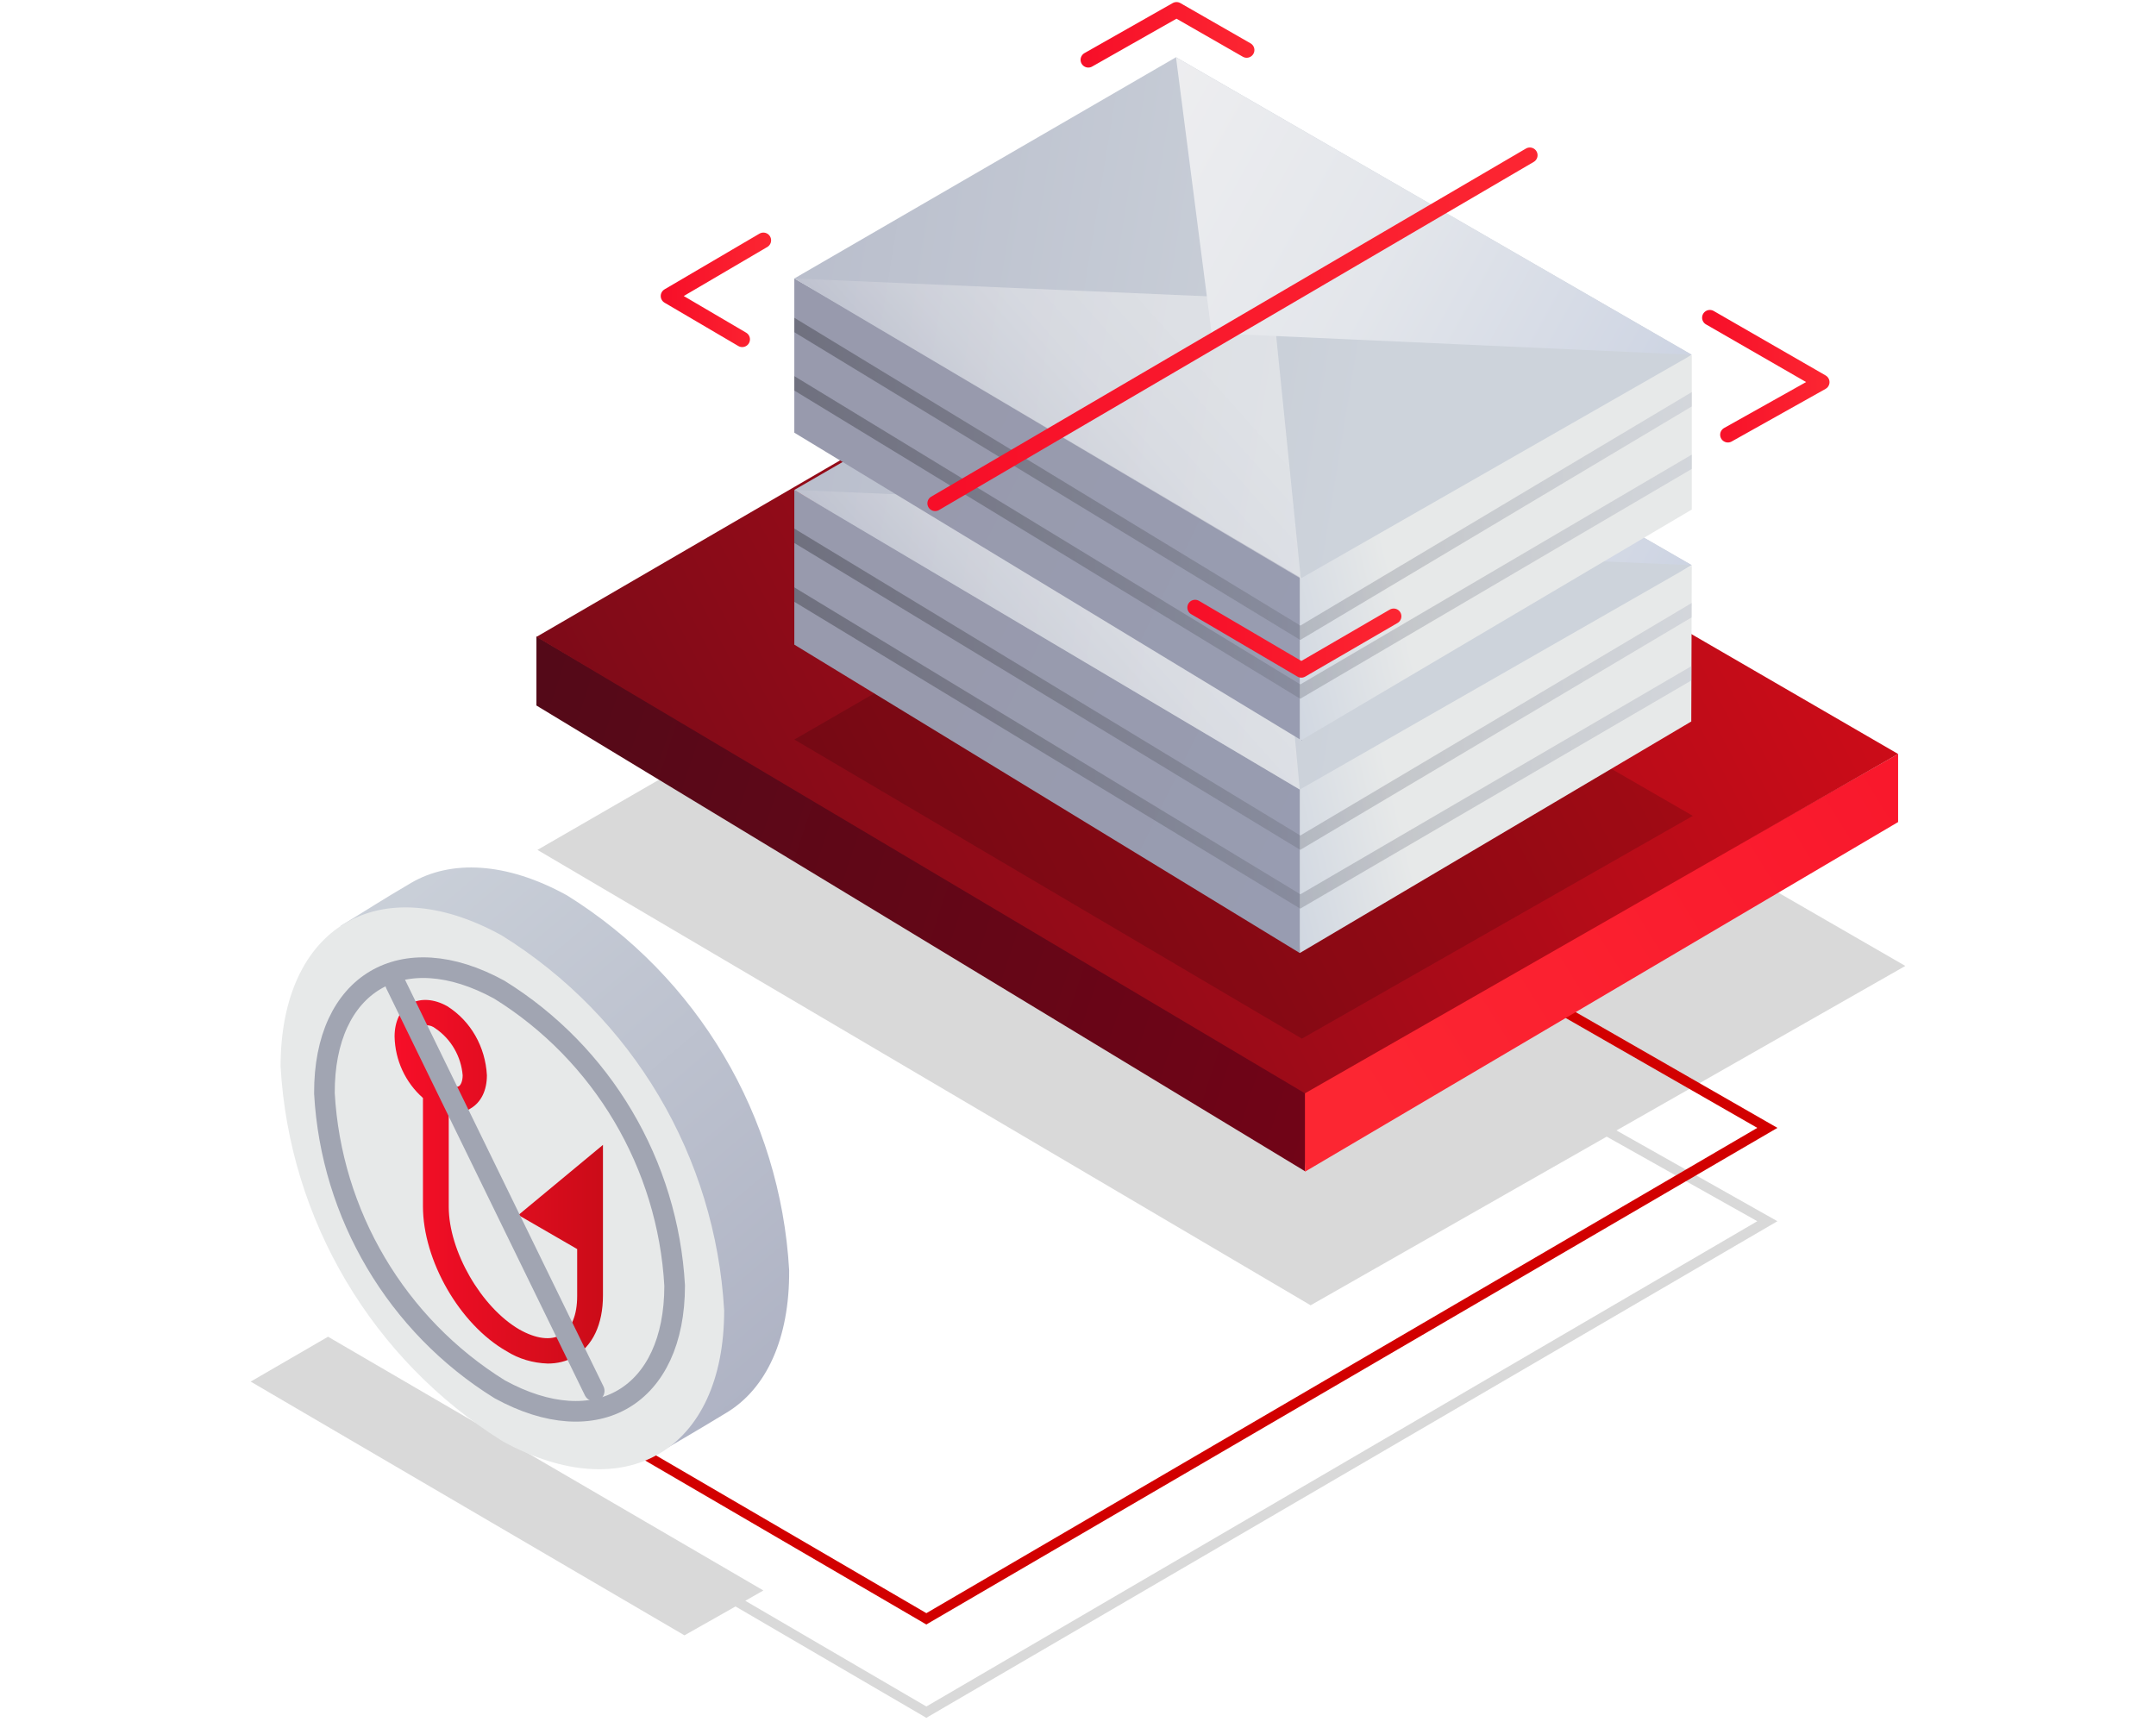
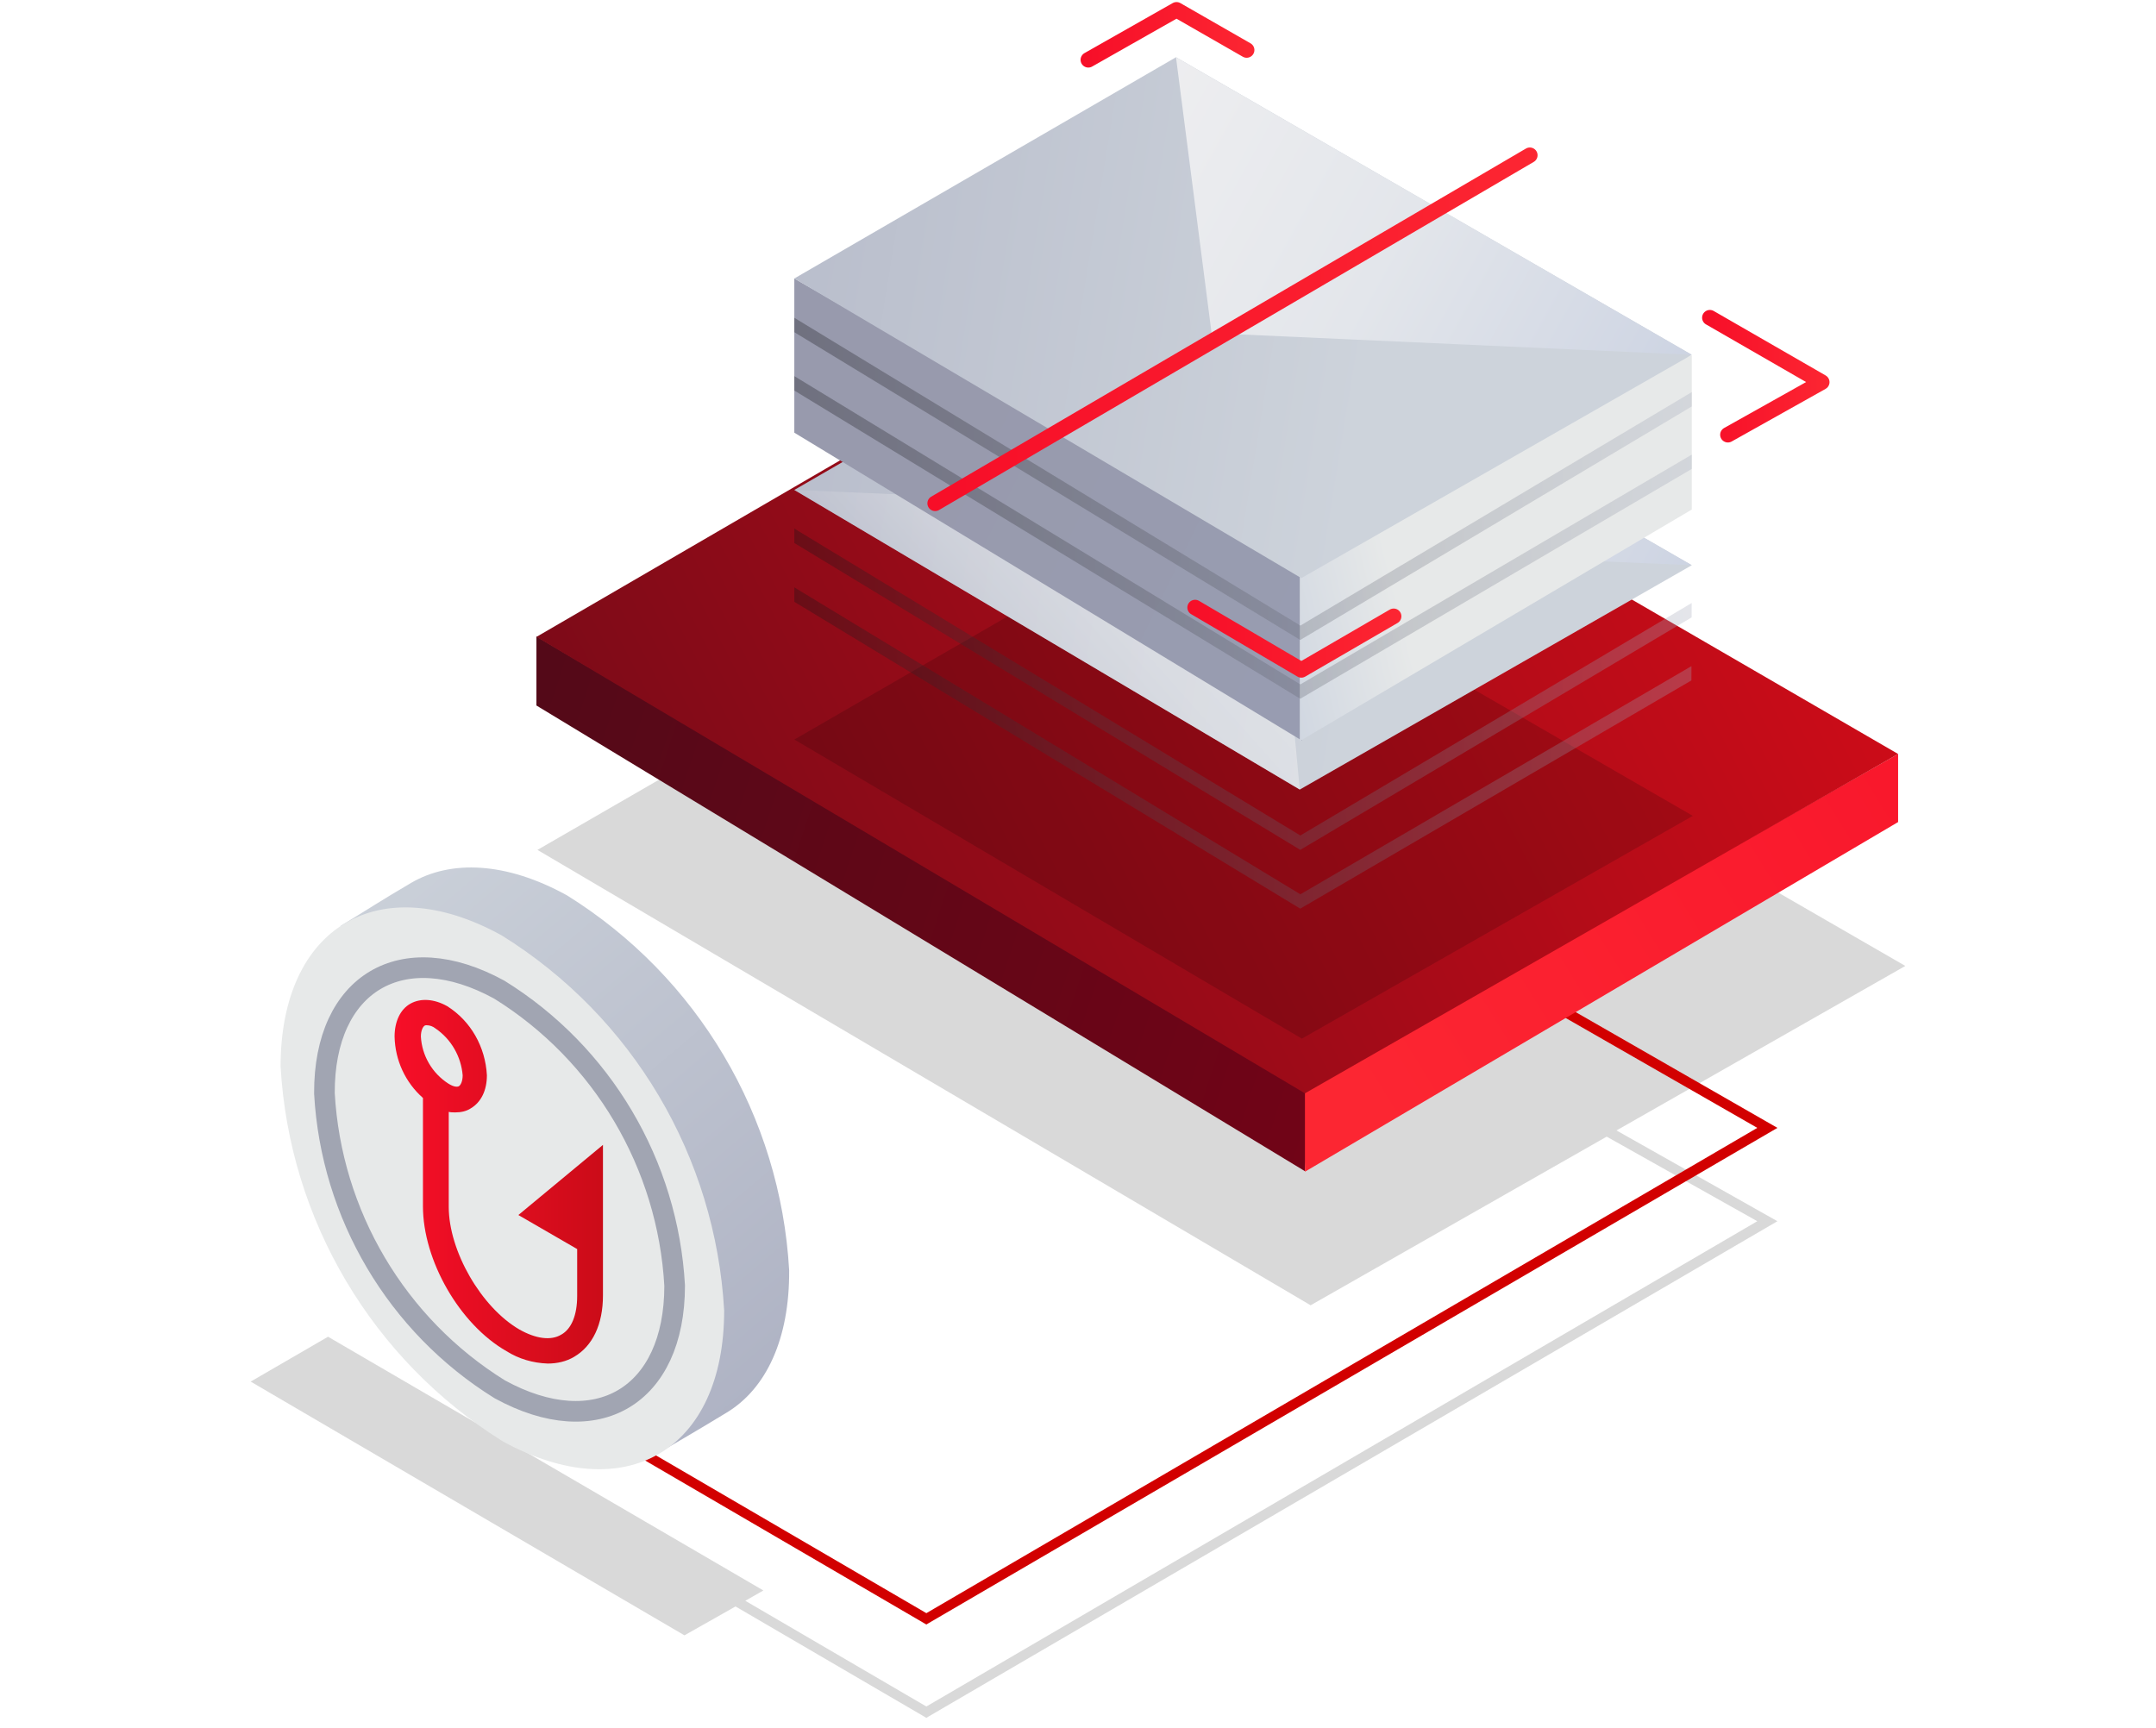
<svg xmlns="http://www.w3.org/2000/svg" xmlns:xlink="http://www.w3.org/1999/xlink" version="1.1" id="Warstwa_1" x="0px" y="0px" viewBox="0 0 418 335" style="enable-background:new 0 0 418 335;" xml:space="preserve">
  <style type="text/css">
	.st0{opacity:0.15;fill-rule:evenodd;clip-rule:evenodd;fill:url(#SVGID_1_);enable-background:new    ;}
	.st1{fill:#D20000;}
	.st2{fill-rule:evenodd;clip-rule:evenodd;fill:url(#Prostokąt_1_1_);}
	.st3{fill-rule:evenodd;clip-rule:evenodd;fill:url(#Prostokąt_1-2_1_);}
	.st4{fill-rule:evenodd;clip-rule:evenodd;fill:url(#Prostokąt_1-3_1_);}
	.st5{opacity:0.15;fill-rule:evenodd;clip-rule:evenodd;fill:url(#Prostokąt_1-4_1_);enable-background:new    ;}
	.st6{fill-rule:evenodd;clip-rule:evenodd;fill:url(#Prostokąt_1-5_1_);}
	.st7{fill-rule:evenodd;clip-rule:evenodd;fill:url(#Prostokąt_1-6_1_);}
	.st8{fill-rule:evenodd;clip-rule:evenodd;fill:url(#Prostokąt_1-7_1_);}
	.st9{opacity:0.5;fill-rule:evenodd;clip-rule:evenodd;fill:url(#Prostokąt_1_kopia_1_);enable-background:new    ;}
	.st10{fill-rule:evenodd;clip-rule:evenodd;fill:url(#Prostokąt_1_kopia_2_1_);}
	.st11{clip-path:url(#SVGID_3_);}
	.st12{opacity:0.3;fill:none;stroke:url(#SVGID_4_);stroke-width:2.39;stroke-miterlimit:10;enable-background:new    ;}
	.st13{opacity:0.3;fill:none;stroke:url(#SVGID_5_);stroke-width:2.39;stroke-miterlimit:10;enable-background:new    ;}
	.st14{fill-rule:evenodd;clip-rule:evenodd;fill:url(#Prostokąt_1-8_1_);}
	.st15{fill-rule:evenodd;clip-rule:evenodd;fill:url(#Prostokąt_1-9_1_);}
	.st16{fill-rule:evenodd;clip-rule:evenodd;fill:url(#Prostokąt_1-10_1_);}
	.st17{opacity:0.5;fill-rule:evenodd;clip-rule:evenodd;fill:url(#Prostokąt_1_kopia-2_1_);enable-background:new    ;}
	.st18{fill-rule:evenodd;clip-rule:evenodd;fill:url(#Prostokąt_1_kopia_2-2_1_);}
	.st19{clip-path:url(#SVGID_7_);}
	.st20{opacity:0.3;fill:none;stroke:url(#SVGID_8_);stroke-width:2.39;stroke-miterlimit:10;enable-background:new    ;}
	.st21{opacity:0.3;fill:none;stroke:url(#SVGID_9_);stroke-width:2.39;stroke-miterlimit:10;enable-background:new    ;}
	.st22{fill-rule:evenodd;clip-rule:evenodd;fill:url(#Elipsa_820_1_);}
	.st23{fill-rule:evenodd;clip-rule:evenodd;fill:url(#Elipsa_820-2_1_);}
	.st24{fill:none;stroke:url(#SVGID_10_);stroke-width:3;stroke-linecap:round;stroke-linejoin:round;}
	.st25{fill:none;stroke:url(#SVGID_11_);stroke-width:3;stroke-linecap:round;stroke-linejoin:round;}
	.st26{fill:none;stroke:url(#SVGID_12_);stroke-width:3;stroke-linecap:round;stroke-linejoin:round;}
	.st27{fill:none;stroke:url(#SVGID_13_);stroke-width:3;stroke-linecap:round;stroke-linejoin:round;}
	.st28{fill:none;stroke:url(#SVGID_14_);stroke-width:3;stroke-linecap:round;stroke-linejoin:round;}
	.st29{fill-rule:evenodd;clip-rule:evenodd;fill:url(#SVGID_15_);}
	.st30{fill:none;stroke:#A1A5B2;stroke-width:4;stroke-linecap:round;stroke-linejoin:round;}
</style>
  <g id="Warstwa_1_1_">
    <linearGradient id="SVGID_1_" gradientUnits="userSpaceOnUse" x1="99.231" y1="171.291" x2="352.431" y2="25.721" gradientTransform="matrix(1 0 0 -1 0 336)">
      <stop offset="0" style="stop-color:#000000" />
      <stop offset="1" style="stop-color:#000000" />
    </linearGradient>
    <polygon class="st0" points="369.4,187.3 217.3,99.5 104.2,164.8 254.1,253.1 311.5,220.4 340.7,236.8 179.6,330.9 144.5,310.4    148,308.4 63.6,259.2 48.6,267.9 132.7,317.1 142.6,311.5 179.6,333.1 180.1,332.8 344.6,236.8 313.4,219.2  " />
    <polygon class="st1" points="179.6,315 180.1,314.7 344.6,218.7 259.4,169.8 258.4,171.5 340.7,218.7 179.6,312.8 93.4,262.5    92.5,264.2  " />
    <linearGradient id="Prostokąt_1_1_" gradientUnits="userSpaceOnUse" x1="3550.127" y1="98.641" x2="3265.867" y2="192.201" gradientTransform="matrix(1 0 0 -1 -3183.09 336)">
      <stop offset="0" style="stop-color:#840016" />
      <stop offset="1" style="stop-color:#510A18" />
    </linearGradient>
    <path id="Prostokąt_1" class="st2" d="M254.1,211.7l-1.1,15.4l-149-90.3v-13.4L254.1,211.7z" />
    <linearGradient id="Prostokąt_1-2_1_" gradientUnits="userSpaceOnUse" x1="3447.708" y1="122.273" x2="3622.398" y2="229.973" gradientTransform="matrix(1 0 0 -1 -3183.09 336)">
      <stop offset="0" style="stop-color:#FC2632" />
      <stop offset="1" style="stop-color:#F70E28" />
    </linearGradient>
    <path id="Prostokąt_1-2" class="st3" d="M368,146.2v13.2l-115,67.8v-15.7L368,146.2z" />
    <linearGradient id="Prostokąt_1-3_1_" gradientUnits="userSpaceOnUse" x1="3516.841" y1="252.459" x2="3262.161" y2="119.989" gradientTransform="matrix(1 0 0 -1 -3183.09 336)">
      <stop offset="0" style="stop-color:#CB0C18" />
      <stop offset="1" style="stop-color:#670A18" />
    </linearGradient>
    <path id="Prostokąt_1-3" class="st4" d="M216.3,58.2L368,146.2L253,212l-149-88.5L216.3,58.2z" />
    <linearGradient id="Prostokąt_1-4_1_" gradientUnits="userSpaceOnUse" x1="3352.879" y1="225.659" x2="3517.019" y2="131.289" gradientTransform="matrix(1 0 0 -1 -3183.09 336)">
      <stop offset="0" style="stop-color:#000000" />
      <stop offset="1" style="stop-color:#000000" />
    </linearGradient>
    <path id="Prostokąt_1-4" class="st5" d="M228.3,100.5l99.9,57.7l-75.8,43.2l-98.4-58L228.3,100.5z" />
    <linearGradient id="Prostokąt_1-5_1_" gradientUnits="userSpaceOnUse" x1="3363.094" y1="207.398" x2="3552.894" y2="114.358" gradientTransform="matrix(1 0 0 -1 -3183.09 336)">
      <stop offset="0" style="stop-color:#989AAD" />
      <stop offset="1" style="stop-color:#98A0B7" />
    </linearGradient>
-     <path id="Prostokąt_1-5" class="st6" d="M254.7,152.9l-2.7,31.9l-98-59.8V95L254.7,152.9z" />
    <linearGradient id="Prostokąt_1-6_1_" gradientUnits="userSpaceOnUse" x1="3466.82" y1="187.231" x2="3367.5" y2="162.461" gradientTransform="matrix(1 0 0 -1 -3183.09 336)">
      <stop offset="0.14" style="stop-color:#E7E9E9" />
      <stop offset="1" style="stop-color:#98AACD" />
    </linearGradient>
-     <path id="Prostokąt_1-6" class="st7" d="M328,109.7l-0.1,30.2L252,184.8v-31.8l2.1-6.7L328,109.7z" />
    <linearGradient id="Prostokąt_1-7_1_" gradientUnits="userSpaceOnUse" x1="3449.191" y1="229.133" x2="3262.53" y2="259.497" gradientTransform="matrix(1 0 0 -1 -3183.09 336)">
      <stop offset="0" style="stop-color:#CDD3DB" />
      <stop offset="1" style="stop-color:#ACB0C2" />
    </linearGradient>
    <path id="Prostokąt_1-7" class="st8" d="M228.2,52.1l99.8,57.5l-76,43.5L154,95L228.2,52.1z" />
    <linearGradient id="Prostokąt_1_kopia_1_" gradientUnits="userSpaceOnUse" x1="3440.644" y1="260.647" x2="3364.102" y2="192.314" gradientTransform="matrix(1 0 0 -1 -3183.09 336)">
      <stop offset="0.1" style="stop-color:#F5F5F5" />
      <stop offset="0.42" style="stop-color:#F3F3F3" />
      <stop offset="0.59" style="stop-color:#EBEBEE" />
      <stop offset="0.73" style="stop-color:#DDDEE4" />
      <stop offset="0.85" style="stop-color:#CACCD7" />
      <stop offset="0.96" style="stop-color:#B1B4C5" />
      <stop offset="0.98" style="stop-color:#ACB0C2" />
    </linearGradient>
    <path id="Prostokąt_1_kopia" class="st9" d="M154,95l98,58.1L246.9,99L154,95z" />
    <linearGradient id="Prostokąt_1_kopia_2_1_" gradientUnits="userSpaceOnUse" x1="3344.098" y1="296.318" x2="3580.208" y2="165.208" gradientTransform="matrix(1 0 0 -1 -3183.09 336)">
      <stop offset="0" style="stop-color:#F1F1F1" />
      <stop offset="0.23" style="stop-color:#EEEEF0" />
      <stop offset="0.44" style="stop-color:#E3E6EB" />
      <stop offset="0.63" style="stop-color:#D1D7E4" />
      <stop offset="0.82" style="stop-color:#B8C3DA" />
      <stop offset="1" style="stop-color:#98AACD" />
    </linearGradient>
    <path id="Prostokąt_1_kopia_2" class="st10" d="M228.2,52.1l99.8,57.5l-92.9-4L228.2,52.1z" />
    <g>
      <defs>
        <polygon id="SVGID_2_" points="154,94.9 254,152.5 254,152.5 328,109.7 327.9,139.9 252,184.8 154,124.9    " />
      </defs>
      <clipPath id="SVGID_3_">
        <use xlink:href="#SVGID_2_" style="overflow:visible;" />
      </clipPath>
      <g class="st11">
        <linearGradient id="SVGID_4_" gradientUnits="userSpaceOnUse" x1="-7619.842" y1="194.991" x2="-7422.68" y2="194.991" gradientTransform="matrix(-1 0 0 -1 -7283.34 336)">
          <stop offset="0" style="stop-color:#ACB0C2" />
          <stop offset="1" style="stop-color:#050505" />
        </linearGradient>
        <polyline class="st12" points="140,106.8 252.1,174.8 335.9,125.9    " />
        <linearGradient id="SVGID_5_" gradientUnits="userSpaceOnUse" x1="-7617.85" y1="206.379" x2="-7422.68" y2="206.379" gradientTransform="matrix(-1 0 0 -1 -7283.34 336)">
          <stop offset="0" style="stop-color:#ACB0C2" />
          <stop offset="1" style="stop-color:#050505" />
        </linearGradient>
        <polyline class="st13" points="140,95.4 252.1,163.4 333.9,114.8    " />
      </g>
    </g>
    <linearGradient id="Prostokąt_1-8_1_" gradientUnits="userSpaceOnUse" x1="3363.261" y1="248.512" x2="3553.481" y2="155.262" gradientTransform="matrix(1 0 0 -1 -3183.09 336)">
      <stop offset="0" style="stop-color:#989AAD" />
      <stop offset="1" style="stop-color:#98A0B7" />
    </linearGradient>
    <path id="Prostokąt_1-8" class="st14" d="M254.7,111.9l-2.3,31.7L154,83.9V54L254.7,111.9z" />
    <linearGradient id="Prostokąt_1-9_1_" gradientUnits="userSpaceOnUse" x1="3466.829" y1="228.134" x2="3367.589" y2="203.394" gradientTransform="matrix(1 0 0 -1 -3183.09 336)">
      <stop offset="0.14" style="stop-color:#E7E9E9" />
      <stop offset="1" style="stop-color:#98AACD" />
    </linearGradient>
    <path id="Prostokąt_1-9" class="st15" d="M328,68.9l0,29.9l-76,44.9v-31.8l10-19.3L328,68.9z" />
    <linearGradient id="Prostokąt_1-10_1_" gradientUnits="userSpaceOnUse" x1="3449.22" y1="270.151" x2="3262.55" y2="300.511" gradientTransform="matrix(1 0 0 -1 -3183.09 336)">
      <stop offset="0" style="stop-color:#CDD3DB" />
      <stop offset="1" style="stop-color:#ACB0C2" />
    </linearGradient>
    <path id="Prostokąt_1-10" class="st16" d="M228,11.1L328,68.8l-75.7,43.3L154,54L228,11.1z" />
    <linearGradient id="Prostokąt_1_kopia-2_1_" gradientUnits="userSpaceOnUse" x1="3440.579" y1="301.44" x2="3364.249" y2="233.29" gradientTransform="matrix(1 0 0 -1 -3183.09 336)">
      <stop offset="0.1" style="stop-color:#F5F5F5" />
      <stop offset="0.42" style="stop-color:#F3F3F3" />
      <stop offset="0.59" style="stop-color:#EBEBEE" />
      <stop offset="0.73" style="stop-color:#DDDEE4" />
      <stop offset="0.85" style="stop-color:#CACCD7" />
      <stop offset="0.96" style="stop-color:#B1B4C5" />
      <stop offset="0.98" style="stop-color:#ACB0C2" />
    </linearGradient>
-     <path id="Prostokąt_1_kopia-2" class="st17" d="M154,54l98.2,58.2L246.7,58L154,54z" />
    <linearGradient id="Prostokąt_1_kopia_2-2_1_" gradientUnits="userSpaceOnUse" x1="3343.827" y1="337.405" x2="3580.398" y2="206.035" gradientTransform="matrix(1 0 0 -1 -3183.09 336)">
      <stop offset="0" style="stop-color:#F1F1F1" />
      <stop offset="0.23" style="stop-color:#EEEEF0" />
      <stop offset="0.44" style="stop-color:#E3E6EB" />
      <stop offset="0.63" style="stop-color:#D1D7E4" />
      <stop offset="0.82" style="stop-color:#B8C3DA" />
      <stop offset="1" style="stop-color:#98AACD" />
    </linearGradient>
    <path id="Prostokąt_1_kopia_2-2" class="st18" d="M228,11.1L328,68.8l-93.1-4.2L228,11.1z" />
    <g>
      <defs>
        <polygon id="SVGID_6_" points="154,53.9 254,111.5 254,111.5 328,68.9 328,98.8 252,143.7 154,83.9    " />
      </defs>
      <clipPath id="SVGID_7_">
        <use xlink:href="#SVGID_6_" style="overflow:visible;" />
      </clipPath>
      <g class="st19">
        <linearGradient id="SVGID_8_" gradientUnits="userSpaceOnUse" x1="-7619.844" y1="235.864" x2="-7422.679" y2="235.864" gradientTransform="matrix(-1 0 0 -1 -7283.34 336)">
          <stop offset="0" style="stop-color:#ACB0C2" />
          <stop offset="1" style="stop-color:#050505" />
        </linearGradient>
        <polyline class="st20" points="140,65.8 252.1,134.1 335.9,84.9    " />
        <linearGradient id="SVGID_9_" gradientUnits="userSpaceOnUse" x1="-7617.852" y1="247.243" x2="-7422.679" y2="247.243" gradientTransform="matrix(-1 0 0 -1 -7283.34 336)">
          <stop offset="0" style="stop-color:#ACB0C2" />
          <stop offset="1" style="stop-color:#050505" />
        </linearGradient>
        <polyline class="st21" points="140,54.5 252.1,122.7 333.9,73.9    " />
      </g>
    </g>
    <linearGradient id="Elipsa_820_1_" gradientUnits="userSpaceOnUse" x1="908.139" y1="-954.821" x2="1053.966" y2="-979.295" gradientTransform="matrix(0.51 0.86 -0.86 0.51 -1218.12 -132.49)">
      <stop offset="0" style="stop-color:#CDD3DB" />
      <stop offset="1" style="stop-color:#ACB0C2" />
    </linearGradient>
    <path id="Elipsa_820" class="st22" d="M128.1,281.5c4.6-2.7,7.2-4.2,12.8-7.6c7.6-4.6,12.2-14.2,12.1-27.6   c-1.7-29.8-17.7-56.9-43.1-72.7c-11.8-6.5-22.5-6.9-30.2-2.4c-5.8,3.4-8.5,5.2-13.6,8.3C64.4,180.5,126.4,282.5,128.1,281.5z" />
    <linearGradient id="Elipsa_820-2_1_" gradientUnits="userSpaceOnUse" x1="1013.415" y1="-954.159" x2="1129.285" y2="-983.349" gradientTransform="matrix(0.51 0.86 -0.86 0.51 -1218.12 -132.49)">
      <stop offset="0.51" style="stop-color:#E7E9E9" />
      <stop offset="0.73" style="stop-color:#B1B4C3" />
      <stop offset="0.9" style="stop-color:#8F92AA" />
      <stop offset="0.99" style="stop-color:#8285A1" />
    </linearGradient>
    <path id="Elipsa_820-2" class="st23" d="M54.4,206.8c1.7,29.8,17.8,56.9,43.1,72.7c23.8,13,42.9,1.7,42.9-25.4   c-1.7-29.8-17.7-56.9-43.1-72.7C73.6,168.3,54.4,179.6,54.4,206.8z" />
    <linearGradient id="SVGID_10_" gradientUnits="userSpaceOnUse" x1="505.46" y1="263.045" x2="530.19" y2="263.045" gradientTransform="matrix(-1 0 0 -1 860.2 336)">
      <stop offset="0" style="stop-color:#FC2632" />
      <stop offset="1" style="stop-color:#F70E28" />
    </linearGradient>
    <polyline class="st24" points="331.5,61.6 353.2,74.1 335,84.3  " />
    <linearGradient id="SVGID_11_" gradientUnits="userSpaceOnUse" x1="616.98" y1="329.275" x2="650.69" y2="329.275" gradientTransform="matrix(-1 0 0 -1 860.2 336)">
      <stop offset="0" style="stop-color:#FC2632" />
      <stop offset="1" style="stop-color:#F70E28" />
    </linearGradient>
    <polyline class="st25" points="211,11.6 228.1,1.9 241.7,9.7  " />
    <linearGradient id="SVGID_12_" gradientUnits="userSpaceOnUse" x1="710.72" y1="279.815" x2="732.13" y2="279.815" gradientTransform="matrix(-1 0 0 -1 860.2 336)">
      <stop offset="0" style="stop-color:#FC2632" />
      <stop offset="1" style="stop-color:#F70E28" />
    </linearGradient>
-     <polyline class="st26" points="143.9,65.8 129.6,57.4 148,46.6  " />
    <linearGradient id="SVGID_13_" gradientUnits="userSpaceOnUse" x1="588.46" y1="212.125" x2="630.02" y2="212.125" gradientTransform="matrix(-1 0 0 -1 860.2 336)">
      <stop offset="0" style="stop-color:#FC2632" />
      <stop offset="1" style="stop-color:#F70E28" />
    </linearGradient>
    <polyline class="st27" points="270.2,119.5 252.3,129.9 231.7,117.8  " />
    <linearGradient id="SVGID_14_" gradientUnits="userSpaceOnUse" x1="562.07" y1="272.145" x2="680.42" y2="272.145" gradientTransform="matrix(-1 0 0 -1 860.2 336)">
      <stop offset="0" style="stop-color:#FC2632" />
      <stop offset="1" style="stop-color:#F70E28" />
    </linearGradient>
    <line class="st28" x1="181.3" y1="97.6" x2="296.6" y2="30.1" />
    <linearGradient id="SVGID_15_" gradientUnits="userSpaceOnUse" x1="286.16" y1="106.825" x2="326.745" y2="106.825" gradientTransform="matrix(-1 0 0 -1 403.16 336)">
      <stop offset="0" style="stop-color:#CB0C18" />
      <stop offset="1" style="stop-color:#F70E28" />
    </linearGradient>
    <path class="st29" d="M82,212.9c0,0,0,0.2,0,0.3v20.7c0,10.5,7.1,22.9,16.2,28.1c2.4,1.5,5.1,2.3,8,2.4c1.8,0,3.6-0.4,5.1-1.3   c3.6-2.1,5.6-6.3,5.6-11.9v-19c0,0,0,0,0-0.1V222l-16.4,13.6l11.4,6.6v9.1c0,3.7-1.1,6.4-3.1,7.5c-2,1.2-4.9,0.8-8.1-1   C93.3,253.5,87,242.6,87,234v-18.4c0.4,0.1,0.8,0.1,1.3,0.1c1,0,2.1-0.2,3-0.8c2-1.2,3.1-3.5,3.1-6.4c-0.3-5.5-3.1-10.5-7.7-13.4   c-2.5-1.4-5.1-1.6-7.1-0.5s-3.1,3.5-3.1,6.4C76.6,205.6,78.6,209.9,82,212.9z M81.6,201c0-1.2,0.4-1.9,0.7-2.1   c0.1-0.1,0.3-0.1,0.4-0.1c0.6,0,1.2,0.2,1.7,0.6c3.1,2.1,5,5.5,5.3,9.1c0,1.2-0.4,1.9-0.7,2.1s-1,0.2-2.1-0.5   C83.8,208.1,81.8,204.7,81.6,201z" />
    <path id="Elipsa_820-3" class="st30" d="M62.9,212c1.3,23.5,14,45,34,57.4c18.8,10.3,33.9,1.3,33.9-20.1c-1.3-23.5-14-45-34-57.4   C78,181.6,62.8,190.6,62.9,212z" />
-     <path id="Kształt_1_kopia" class="st30" d="M115.2,269.7l-38.5-78.9" />
  </g>
</svg>